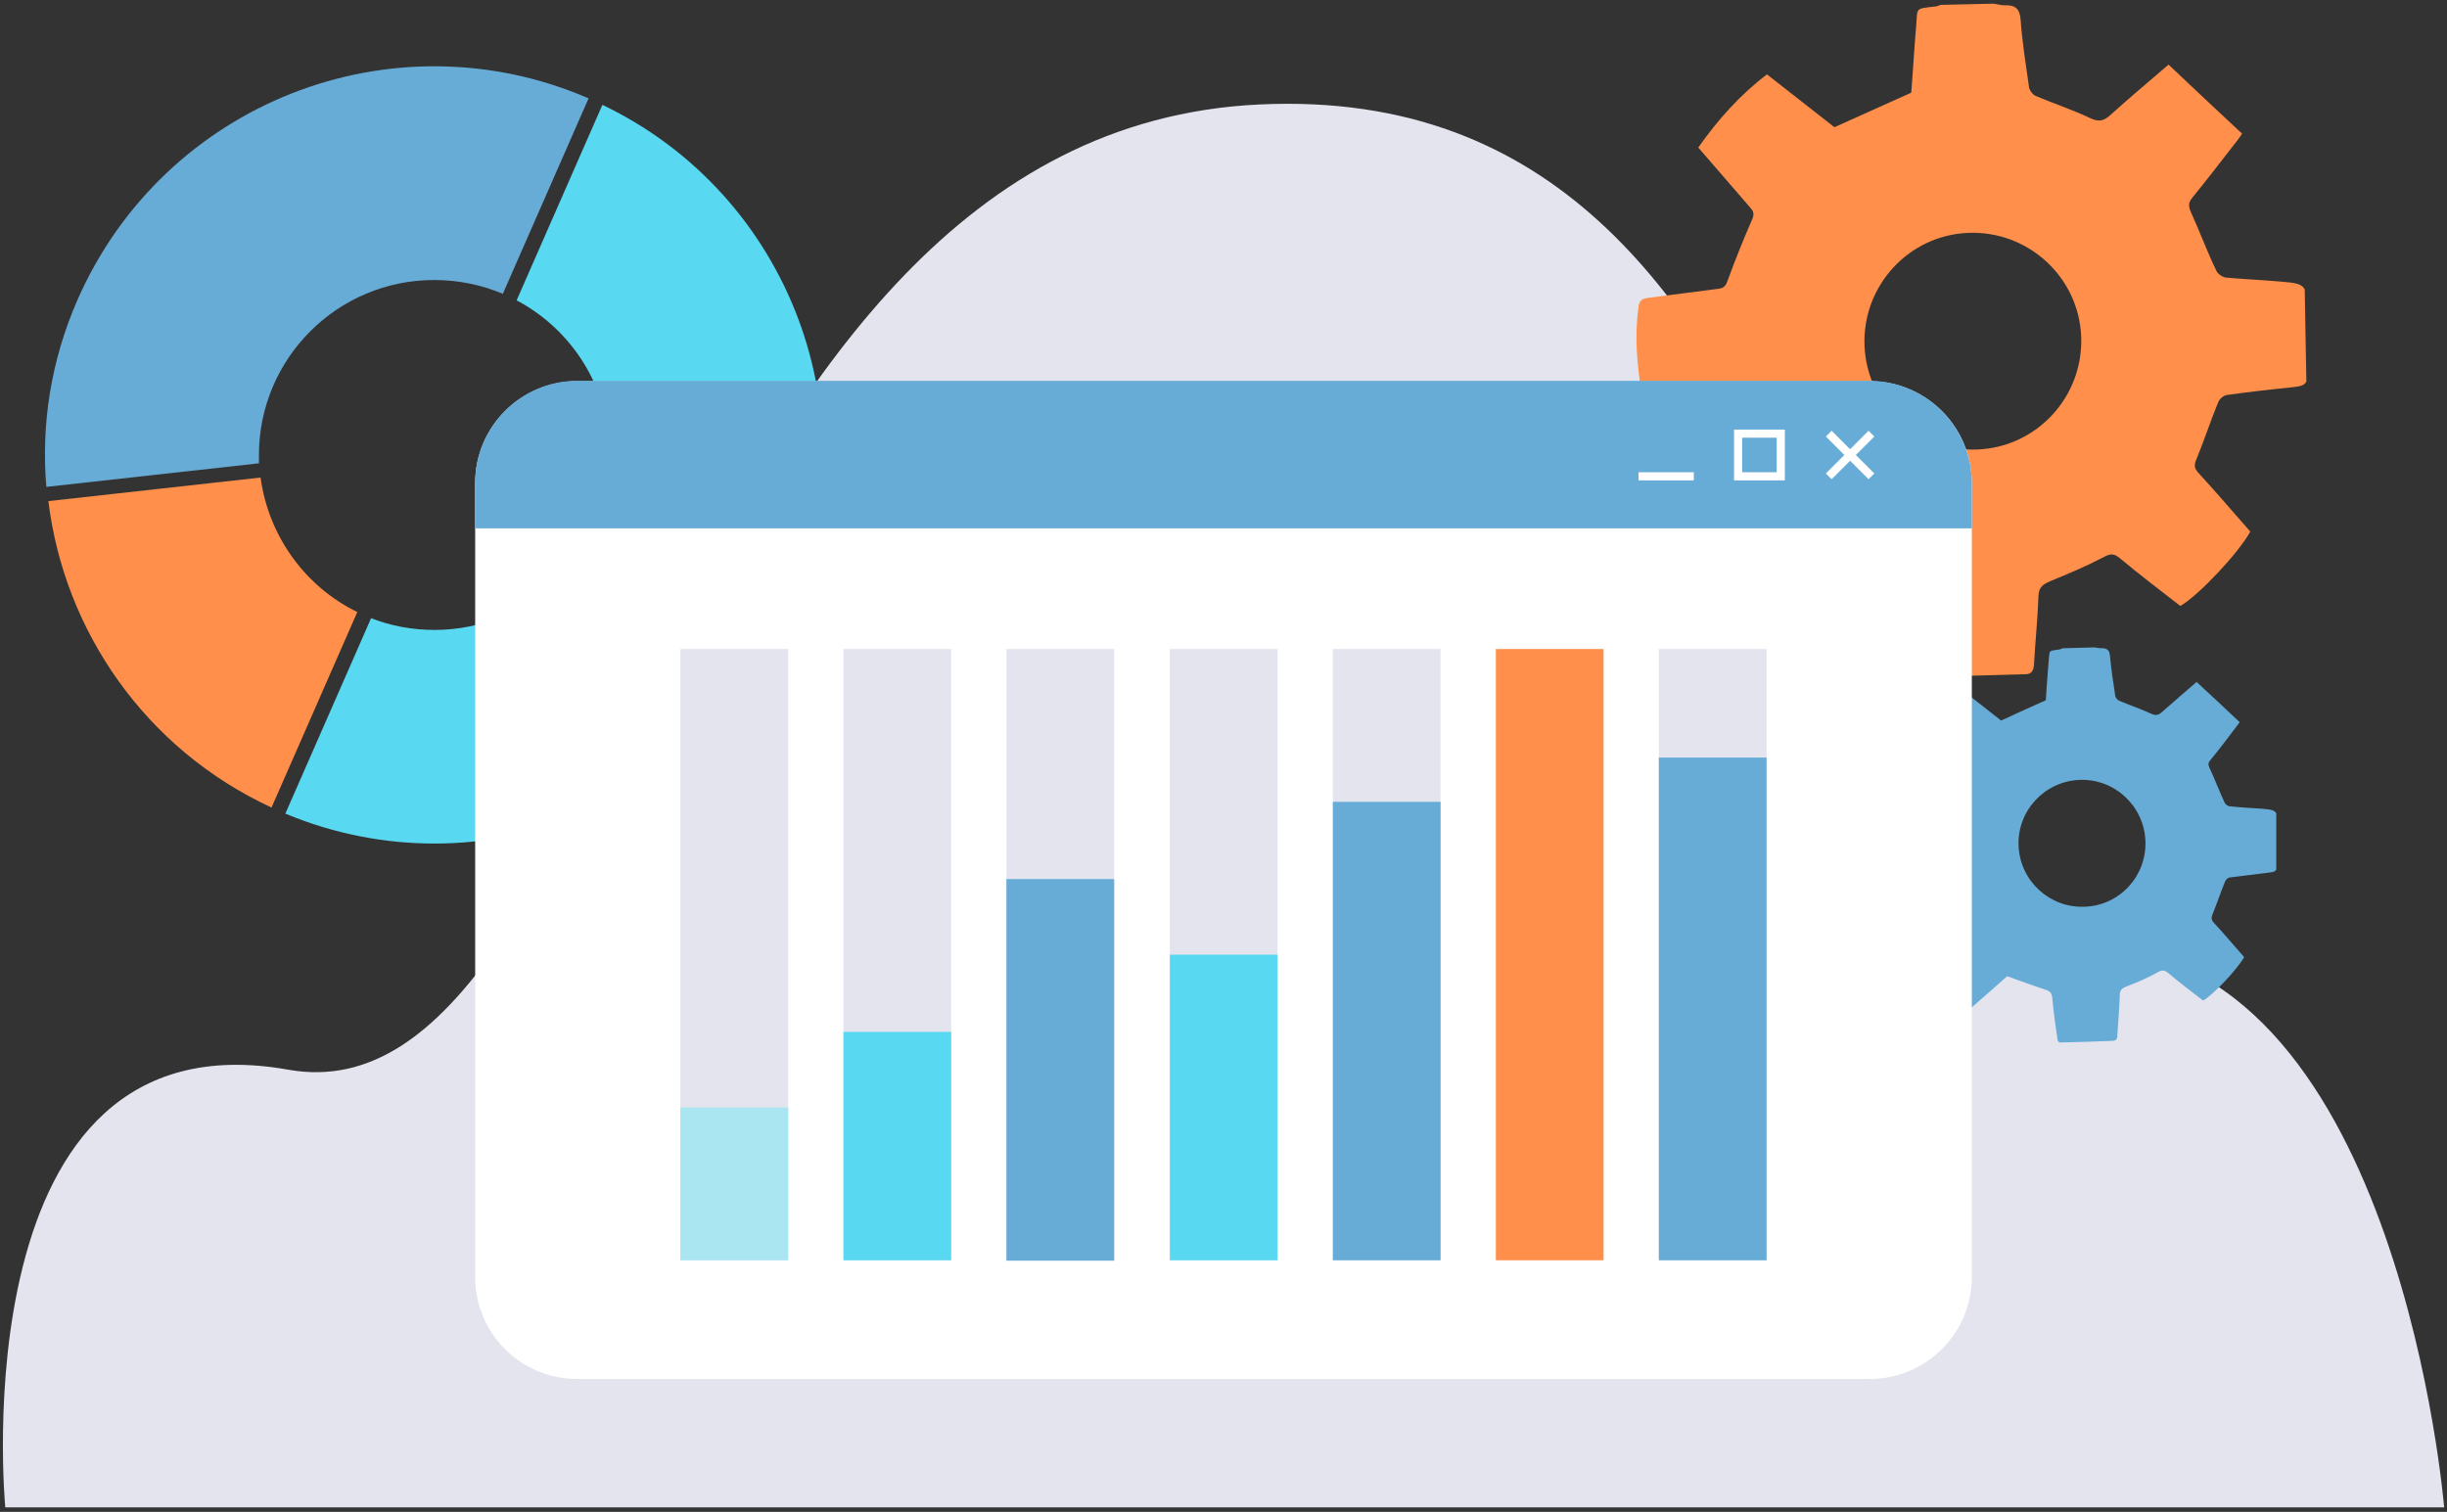
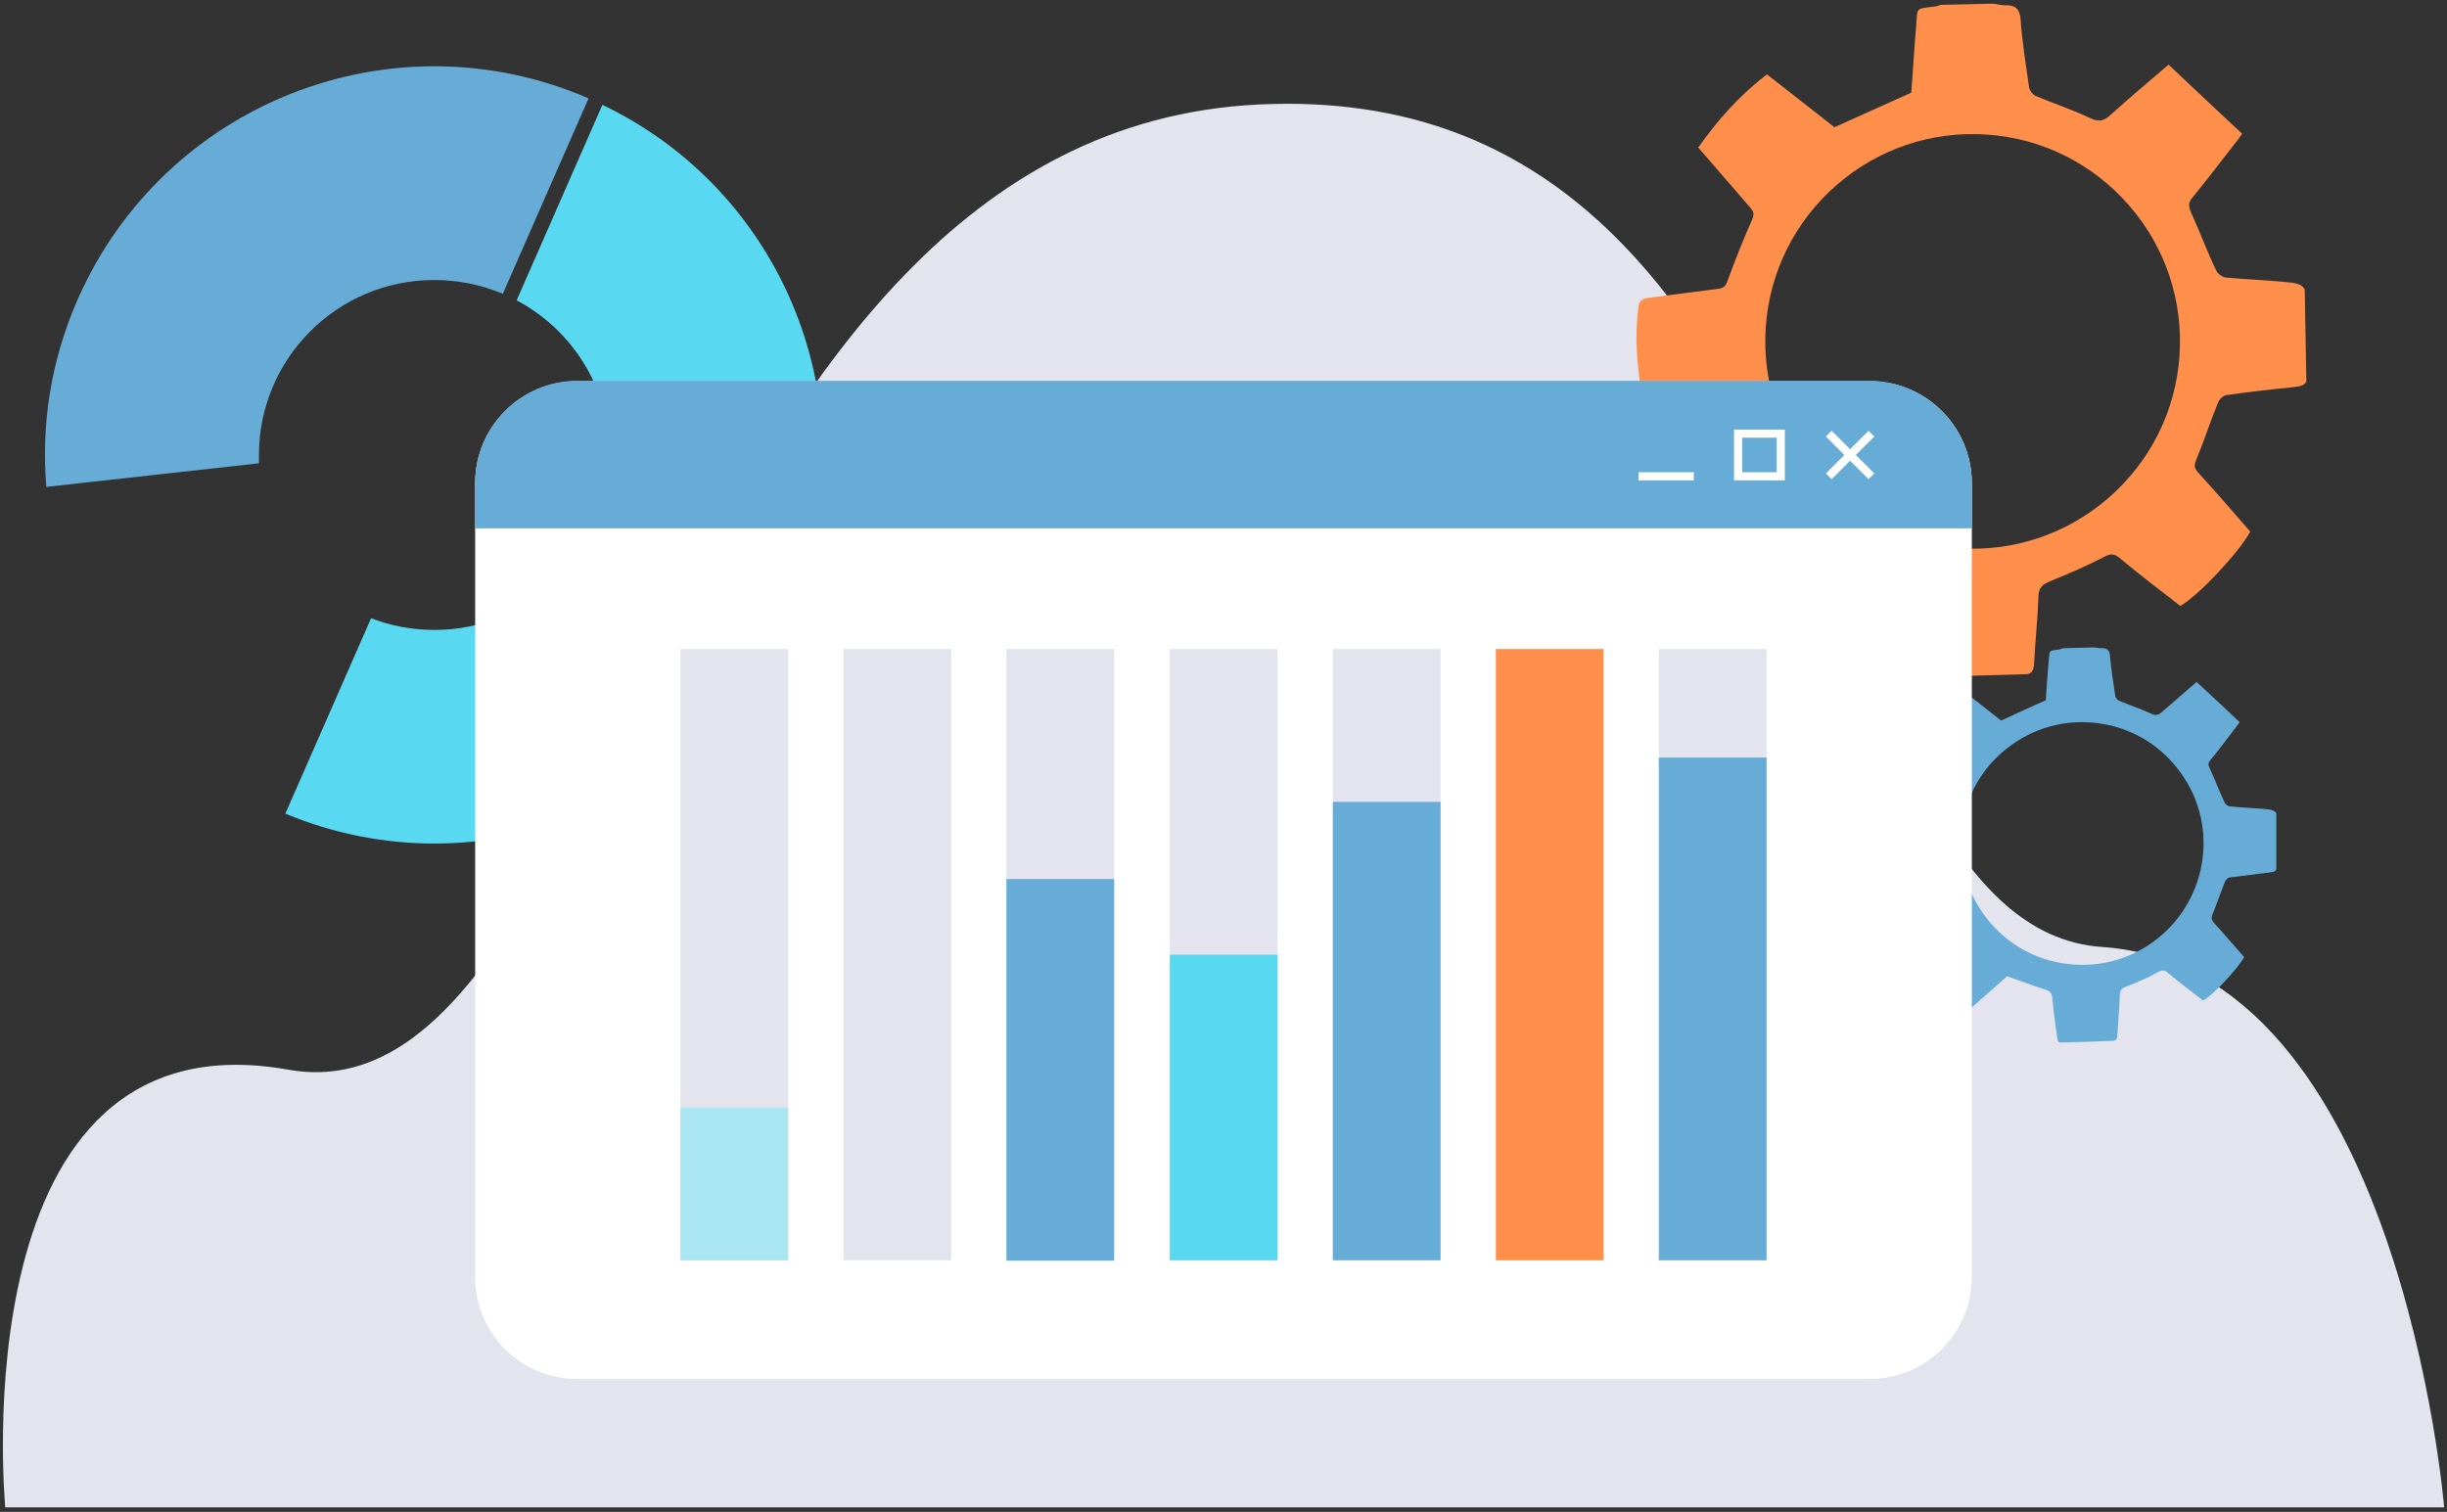
<svg xmlns="http://www.w3.org/2000/svg" x="0px" y="0px" viewBox="0 0 602 372" style="enable-background:new 0 0 602 372;" xml:space="preserve">
  <rect x="0" y="0" width="602" height="372" fill="#333333" stroke="none" />
  <style type="text/css"> .st0{fill:#E3E4ED;} .st1{fill:#FF8F4A;} .st2{fill:#58D9F1;} .st3{fill:#67ACD6;} .st4{fill:#FFFFFF;} .st5{fill:#A9E6F1;} .st6{fill:none;stroke:#FFFFFF;stroke-width:2;stroke-miterlimit:10;} </style>
  <g id="BACKGROUND"> </g>
  <g id="OBJECTS_1_">
    <g>
      <path class="st0" d="M1.3,370.9c0,0-11.7-122.2,69.6-107.7c81.3,14.5,93.2-230.7,239-237.5C455.6,18.9,443.8,228,517.1,233 c73.3,5,84.2,137.9,84.2,137.9H1.3z" />
      <g>
        <g>
          <g>
-             <path class="st1" d="M87.9,150.6l-21.1,48.1c-31.1-14.4-51-43.5-54.9-75.4l52.2-5.8C66.1,132.1,75.2,144.4,87.9,150.6z" />
-           </g>
+             </g>
        </g>
        <g>
          <g>
            <path class="st2" d="M194.4,150.3c-20.9,47.8-76.2,69.9-124.2,49.9l21.1-48.1c4.8,1.9,10.1,2.9,15.6,2.9 c23.8,0,43.1-19.3,43.1-43.1c0-16.5-9.3-30.8-22.9-38l21.1-48.1C194.4,47.9,215.2,102.9,194.4,150.3z" />
          </g>
        </g>
        <g>
          <path class="st3" d="M144.8,24.2l-21.1,48.1c-5.2-2.2-10.9-3.4-16.9-3.4c-23.8,0-43.1,19.3-43.1,43.1c0,0.7,0,1.3,0,2l-52.3,5.8 c-1.3-15.3,1.1-31.1,7.7-46.1C40.4,25.3,96.5,3.3,144.8,24.2z" />
        </g>
      </g>
      <g>
        <g>
-           <path class="st1" d="M485.3,29.2c-30.2,0-54.8,24.6-54.8,54.8c0,30.2,24.6,54.8,54.8,54.8c30.2,0,54.8-24.6,54.8-54.8 C540.1,53.7,515.5,29.2,485.3,29.2z M486.5,110.6L486.5,110.6c-14.7,0.6-27.2-10.8-27.8-25.5v0c-0.6-14.7,10.8-27.2,25.5-27.8 l0,0c14.7-0.6,27.2,10.8,27.8,25.5l0,0C512.6,97.5,501.2,110,486.5,110.6z" />
          <path class="st1" d="M567,71.2c-0.8-1.4-2.2-1.6-5.8-1.9c-4.5-0.4-9.1-0.6-13.6-1c-0.8-0.1-2-0.9-2.3-1.6 C543,62,541.2,57,539,52.2c-0.6-1.4-0.7-2.3,0.3-3.5c3.5-4.3,6.9-8.7,10.3-13.1c0.6-0.7,1.1-1.4,2-2.7c-6-5.6-12-11.2-18.1-17 c-5.1,4.4-9.8,8.3-14.3,12.4c-1.6,1.4-2.7,1.8-4.9,0.8c-4.4-2.1-9-3.6-13.5-5.5c-0.7-0.3-1.4-1.2-1.6-2 c-0.8-5.6-1.7-11.2-2.1-16.8c-0.2-2.7-1.4-3.6-3.9-3.5c-1,0-1.9-0.3-2.9-0.4c-4.3,0.1-8.6,0.2-12.9,0.3 c-0.5,0.2-0.9,0.4-1.4,0.4c-5,0.6-4.2,0.2-4.6,4.9c-0.5,5.7-0.8,11.4-1.2,16.3c-6.5,2.9-12.6,5.7-18.9,8.5 c-5.4-4.2-11-8.6-16.6-13c-6.7,5.1-12.1,11.2-16.9,18c4.3,5,8.6,9.9,12.8,14.8c0.8,0.9,1,1.5,0.5,2.8c-2.2,5-4.2,10-6.1,15.2 c-0.5,1.5-1.2,1.9-2.6,2c-5.7,0.7-11.3,1.5-17,2.2c-1.4,0.2-2.1,0.6-2.3,2.2c-1,7.2-0.4,14.2,0.8,21.3c0.2,1.4,1.1,1.6,2.3,1.7 c5.5,0.3,11.1,0.8,16.6,1.1c1.6,0.1,2.3,0.5,2.9,2.2c2.2,5.7,4.6,11.3,7.2,17.3c-3.8,4.9-8.1,10.4-12.5,15.9 c5.2,6.9,11,12.6,18,17.3c5.4-4.8,10.7-9.4,15.5-13.6c5.6,2,10.8,4,16,5.6c2,0.6,2.8,1.5,3,3.5c0.5,5.4,1.3,10.9,2,16.3 c0.1,1.1,0,2.5,1.8,2.4c7.2-0.2,14.4-0.4,21.6-0.6c1.5,0,2-0.9,2.1-2.4c0.3-5.6,0.9-11.2,1.1-16.9c0.1-2.2,1.1-2.8,2.9-3.6 c4.4-1.8,8.9-3.7,13.1-5.9c1.8-1,2.7-0.9,4.2,0.4c4.8,4,9.8,7.8,14.7,11.6c4.4-2.5,14.4-13.1,17.2-18.3 c-4.2-4.8-8.4-9.7-12.8-14.5c-1.1-1.2-1-2-0.4-3.4c1.9-4.6,3.4-9.3,5.3-13.9c0.3-0.8,1.3-1.7,2.1-1.8c5-0.7,10-1.3,15.1-1.8 c2.8-0.3,3.9-0.4,4.5-1.5L567,71.2z M520.6,120.8c-9.8,9.4-22.8,14.5-36.4,14.2c-13.6-0.3-26.3-5.9-35.7-15.7 c-9.4-9.8-14.5-22.8-14.2-36.4c0.3-13.6,5.9-26.3,15.7-35.7c9.8-9.4,22.8-14.5,36.4-14.2c13.6,0.3,26.3,5.9,35.7,15.7 c9.4,9.8,14.5,22.8,14.2,36.4C536,98.6,530.5,111.3,520.6,120.8z" />
        </g>
      </g>
      <g>
-         <path class="st3" d="M512.2,175.4c-17.7,0-32.1,14.4-32.1,32.1c0,17.7,14.4,32.1,32.1,32.1c17.7,0,32.1-14.4,32.1-32.1 C544.3,189.8,529.9,175.4,512.2,175.4z M512.9,223.1L512.9,223.1c-8.6,0.4-15.9-6.3-16.3-14.9v0c-0.4-8.6,6.3-15.9,14.9-16.3l0,0 c8.6-0.4,15.9,6.3,16.3,14.9l0,0C528.2,215.5,521.5,222.8,512.9,223.1z" />
        <path class="st3" d="M560,200.1c-0.5-0.8-1.3-0.9-3.4-1.1c-2.7-0.2-5.3-0.3-8-0.6c-0.5,0-1.1-0.5-1.3-0.9 c-1.3-2.8-2.4-5.7-3.7-8.5c-0.4-0.8-0.4-1.3,0.2-2c2.1-2.5,4-5.1,6-7.7c0.3-0.4,0.6-0.8,1.2-1.6c-3.5-3.3-7-6.6-10.6-9.9 c-3,2.6-5.7,4.9-8.4,7.3c-0.9,0.8-1.6,1.1-2.8,0.5c-2.6-1.2-5.3-2.1-7.9-3.2c-0.4-0.2-0.8-0.7-0.9-1.1c-0.5-3.3-1-6.5-1.3-9.8 c-0.1-1.6-0.8-2.1-2.3-2c-0.6,0-1.1-0.2-1.7-0.2c-2.5,0.1-5.1,0.1-7.6,0.2c-0.3,0.1-0.5,0.2-0.8,0.3c-2.9,0.4-2.4,0.1-2.7,2.9 c-0.3,3.3-0.5,6.7-0.7,9.6c-3.8,1.7-7.4,3.3-11,5c-3.1-2.5-6.4-5-9.7-7.6c-3.9,3-7.1,6.5-9.9,10.5c2.5,2.9,5,5.8,7.5,8.7 c0.4,0.5,0.6,0.9,0.3,1.6c-1.3,2.9-2.5,5.9-3.6,8.9c-0.3,0.9-0.7,1.1-1.5,1.2c-3.3,0.4-6.6,0.9-10,1.3c-0.8,0.1-1.2,0.4-1.4,1.3 c-0.6,4.2-0.2,8.3,0.5,12.5c0.1,0.8,0.6,0.9,1.3,1c3.2,0.2,6.5,0.5,9.7,0.6c0.9,0.1,1.4,0.3,1.7,1.3c1.3,3.3,2.7,6.6,4.2,10.2 c-2.2,2.9-4.8,6.1-7.3,9.3c3,4,6.5,7.4,10.6,10.1c3.2-2.8,6.3-5.5,9.1-8c3.3,1.2,6.3,2.3,9.4,3.3c1.2,0.4,1.6,0.9,1.7,2.1 c0.3,3.2,0.7,6.4,1.2,9.5c0.1,0.6,0,1.5,1,1.4c4.2-0.1,8.4-0.2,12.6-0.4c0.9,0,1.2-0.5,1.2-1.4c0.2-3.3,0.5-6.6,0.6-9.9 c0-1.3,0.7-1.7,1.7-2.1c2.6-1,5.2-2.1,7.7-3.5c1.1-0.6,1.6-0.5,2.5,0.2c2.8,2.4,5.8,4.6,8.6,6.8c2.6-1.5,8.4-7.7,10.1-10.7 c-2.5-2.8-4.9-5.7-7.5-8.5c-0.6-0.7-0.6-1.2-0.3-2c1.1-2.7,2-5.4,3.1-8.1c0.2-0.5,0.8-1,1.2-1c2.9-0.4,5.9-0.7,8.8-1.1 c1.6-0.2,2.3-0.2,2.6-0.9L560,200.1z M532.9,229.1c-5.8,5.5-13.3,8.5-21.3,8.3c-8-0.2-15.4-3.4-20.9-9.2 c-5.5-5.8-8.5-13.3-8.3-21.3c0.2-8,3.4-15.4,9.2-20.9c5.8-5.5,13.3-8.5,21.3-8.3c8,0.2,15.4,3.4,20.9,9.2 c5.5,5.8,8.5,13.3,8.3,21.3C541.9,216.1,538.6,223.6,532.9,229.1z" />
      </g>
      <path class="st4" d="M485.1,118.9v195.3c0,13.9-11.3,25.1-25.1,25.1H142c-13.9,0-25.1-11.2-25.1-25.1V118.9 c0-13.9,11.3-25.1,25.1-25.1H460C473.8,93.8,485.1,105,485.1,118.9z" />
      <g>
        <g>
          <rect x="167.4" y="159.7" class="st0" width="26.5" height="150.4" />
          <rect x="167.4" y="272.5" class="st5" width="26.5" height="37.6" />
          <rect x="207.5" y="159.7" class="st0" width="26.5" height="150.4" />
-           <rect x="207.5" y="253.9" class="st2" width="26.5" height="56.2" />
          <rect x="247.6" y="159.7" class="st0" width="26.5" height="150.4" />
          <rect x="247.6" y="216.3" class="st3" width="26.5" height="93.9" />
          <rect x="287.8" y="159.7" class="st0" width="26.5" height="150.4" />
          <rect x="287.8" y="234.9" class="st2" width="26.5" height="75.2" />
        </g>
        <g>
          <rect x="327.9" y="159.7" class="st0" width="26.5" height="150.4" />
          <rect x="327.9" y="197.3" class="st3" width="26.5" height="112.8" />
          <rect x="368" y="159.7" class="st1" width="26.5" height="150.4" />
          <rect x="408.1" y="159.7" class="st0" width="26.5" height="150.4" />
          <rect x="408.1" y="186.4" class="st3" width="26.5" height="123.7" />
        </g>
      </g>
      <path class="st3" d="M485.1,118.9V130H116.9v-11.2c0-13.9,11.3-25.1,25.1-25.1H460C473.8,93.8,485.1,105,485.1,118.9z" />
      <g>
        <g>
          <line class="st6" x1="449.9" y1="106.7" x2="460.4" y2="117.2" />
          <line class="st6" x1="460.4" y1="106.7" x2="449.9" y2="117.2" />
        </g>
        <rect x="427.6" y="106.7" class="st6" width="10.5" height="10.5" />
        <line class="st6" x1="416.7" y1="117.2" x2="403.1" y2="117.2" />
      </g>
    </g>
  </g>
</svg>